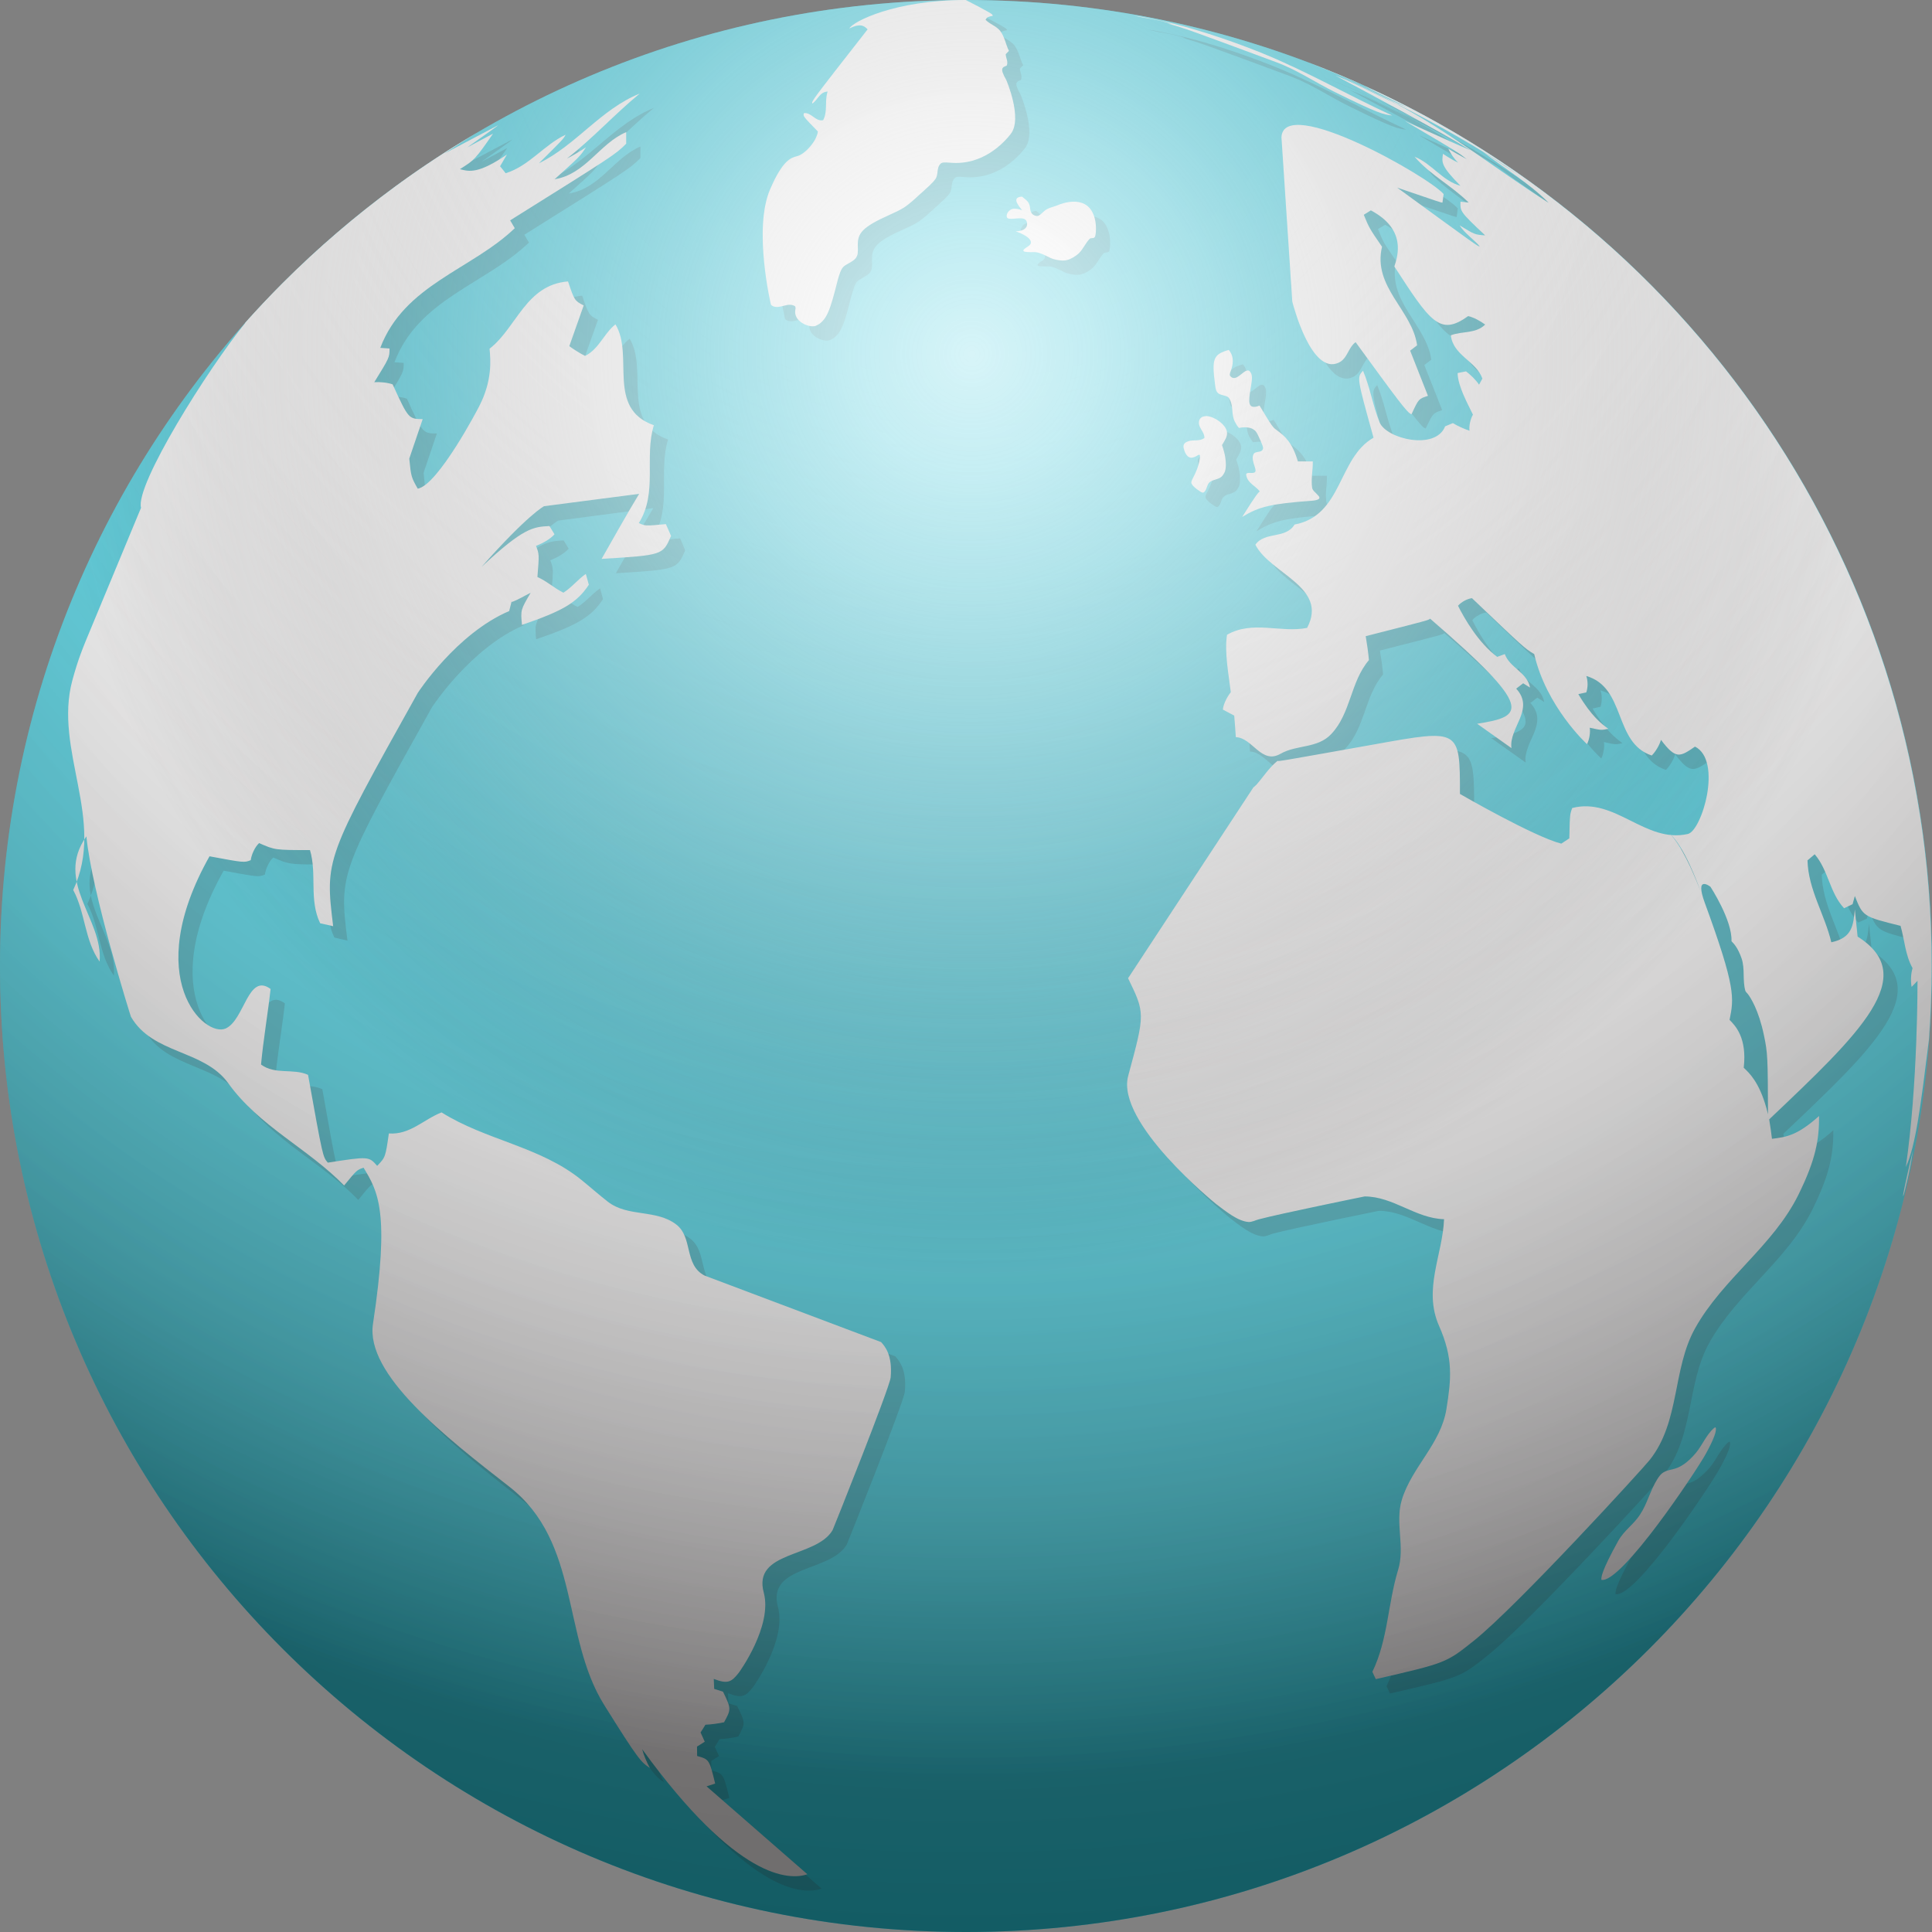
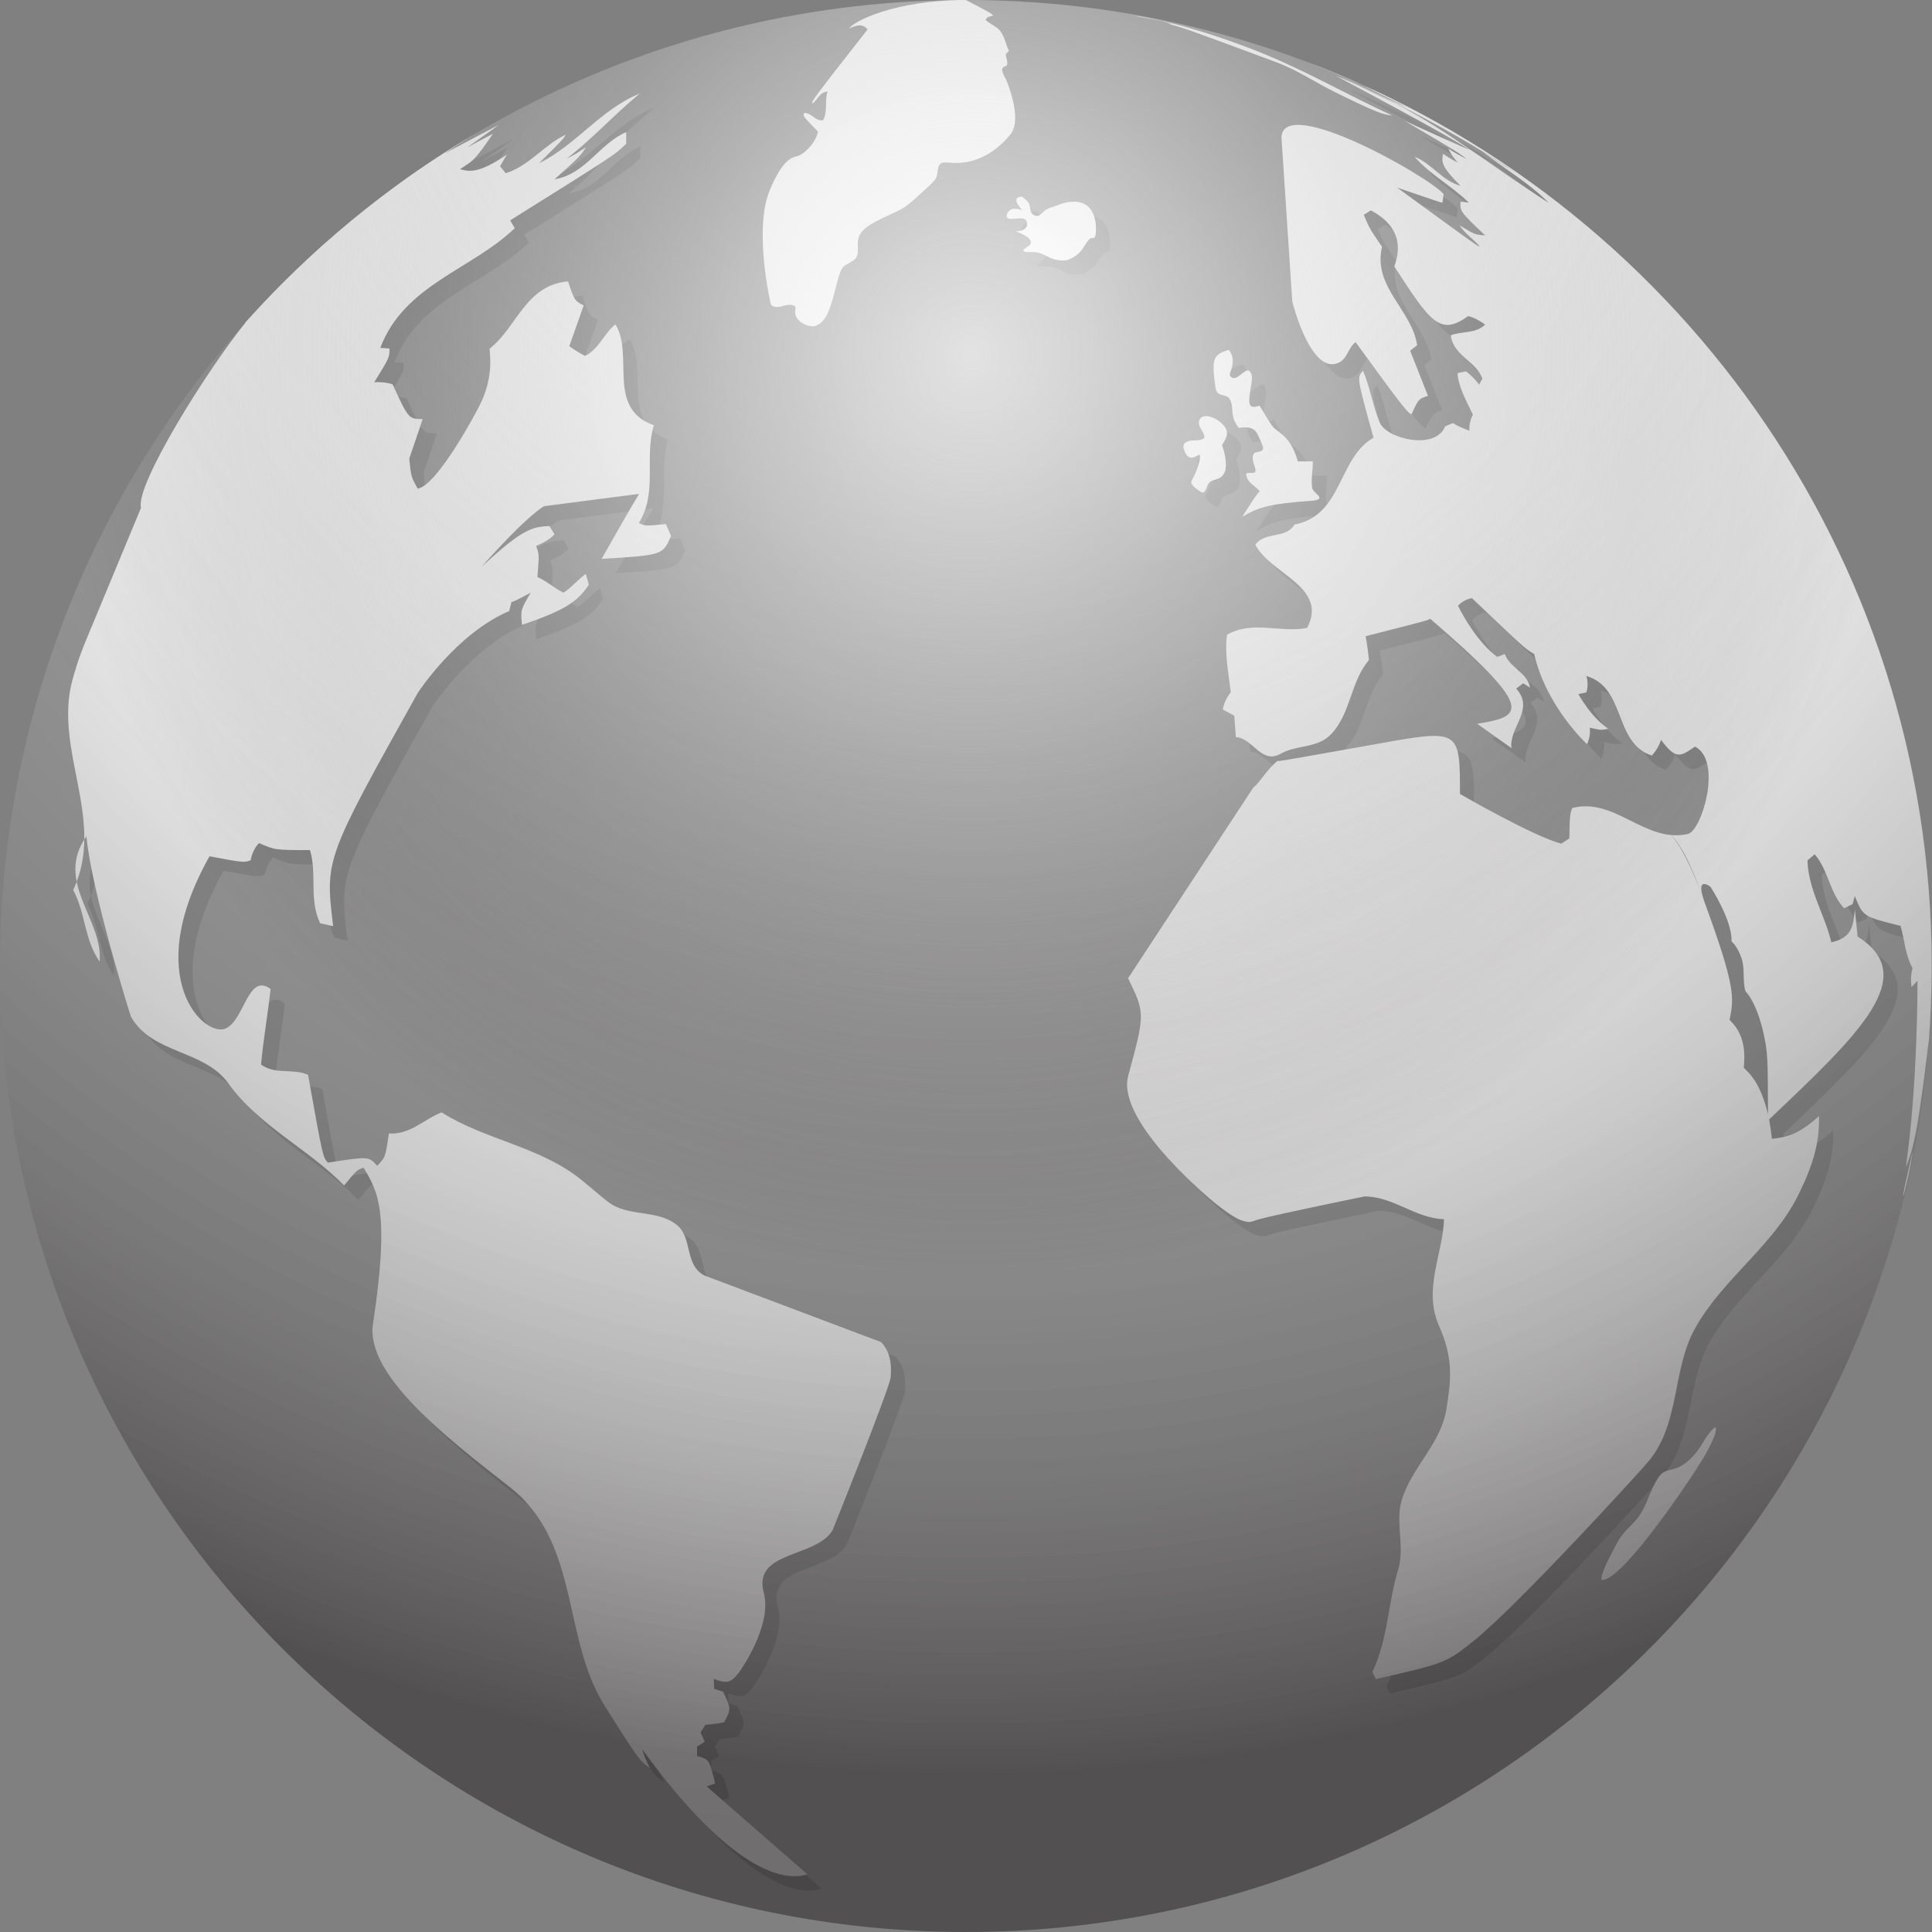
<svg xmlns="http://www.w3.org/2000/svg" width="18" height="18" viewBox="0 0 18 18" fill="none">
  <rect x="0" y="0" width="18" height="18" fill="#808080" stroke="none" />
-   <path d="M9 18C13.97 18 18 13.97 18 9C18 4.029 13.97 0 9 0C4.029 0 0 4.029 0 9C0 13.97 4.029 18 9 18Z" fill="url(#paint0_radial_341_1758)" />
  <g opacity="0.2">
    <path d="M12.541 0.804C12.607 0.831 12.678 0.862 12.82 0.923C12.867 0.944 12.928 0.972 12.978 0.995C12.756 0.89 12.528 0.793 12.296 0.706C12.416 0.753 12.476 0.777 12.541 0.804Z" fill="#212121" />
    <path d="M17.439 8.86C17.431 8.784 17.421 8.683 17.413 8.607C17.399 8.755 17.389 8.872 17.194 8.913C17.134 8.654 16.979 8.423 16.973 8.149C16.993 8.133 17.019 8.11 17.039 8.093C17.168 8.24 17.178 8.452 17.313 8.595C17.337 8.585 17.369 8.569 17.393 8.559C17.399 8.535 17.407 8.504 17.413 8.481C17.488 8.671 17.489 8.673 17.829 8.757C17.811 6.392 16.879 4.243 15.37 2.648C14.677 1.98 13.877 1.424 12.999 1.005C12.992 1.001 12.985 0.998 12.978 0.995C12.929 0.974 12.87 0.948 12.825 0.927C13.204 1.115 13.216 1.121 13.245 1.136C13.031 1.046 12.827 0.935 12.614 0.845C12.752 0.908 13.618 1.304 14.278 1.761C14.167 1.69 14.057 1.617 13.946 1.547C14.151 1.706 14.378 1.838 14.562 2.024C14.084 1.72 13.639 1.363 13.136 1.099C12.949 1.012 12.767 0.914 12.576 0.839C12.901 1.012 13.576 1.373 13.832 1.534C13.724 1.488 13.724 1.488 13.221 1.26C13.719 1.554 13.719 1.554 13.797 1.617C13.745 1.589 13.676 1.551 13.626 1.519C13.645 1.563 13.683 1.617 13.718 1.65C13.674 1.629 13.617 1.595 13.576 1.567C13.563 1.648 13.558 1.682 13.74 1.865C13.569 1.819 13.471 1.656 13.311 1.594C13.457 1.763 13.659 1.865 13.815 2.021C13.792 2.018 13.762 2.015 13.739 2.013C13.736 2.106 13.736 2.106 13.968 2.326C13.872 2.32 13.872 2.32 13.73 2.232C13.78 2.31 13.859 2.36 13.918 2.43C13.898 2.428 13.898 2.428 13.149 1.882C13.553 2.019 13.553 2.019 13.571 2.022C13.574 1.998 13.578 1.966 13.582 1.942C13.444 1.78 12.09 1.01 12.072 1.413L12.172 2.943C12.179 2.971 12.349 3.631 12.604 3.513C12.687 3.475 12.692 3.371 12.761 3.322C13.155 3.861 13.248 3.989 13.283 3.992C13.35 3.85 13.35 3.85 13.436 3.821C13.387 3.695 13.32 3.527 13.27 3.401C13.29 3.386 13.315 3.366 13.335 3.351C13.289 3.022 12.919 2.809 13.008 2.432C12.889 2.259 12.889 2.259 12.838 2.134C12.858 2.122 12.884 2.106 12.905 2.094C13.235 2.27 13.157 2.514 13.123 2.617C13.457 3.132 13.547 3.27 13.81 3.079C13.862 3.09 13.927 3.126 13.969 3.157C13.879 3.245 13.754 3.217 13.649 3.258C13.671 3.448 13.885 3.497 13.943 3.661C13.912 3.718 13.912 3.718 13.912 3.718H13.912C13.884 3.674 13.833 3.625 13.791 3.594C13.767 3.598 13.736 3.604 13.712 3.609C13.716 3.733 13.801 3.885 13.855 3.996C13.833 4.037 13.817 4.101 13.823 4.147C13.775 4.131 13.712 4.103 13.668 4.076C13.646 4.085 13.618 4.097 13.596 4.106C13.507 4.333 13.047 4.223 12.985 4.068C12.922 3.912 12.897 3.744 12.831 3.588C12.773 3.651 12.773 3.651 12.93 4.212C12.596 4.401 12.642 4.937 12.193 5.021C12.11 5.159 11.917 5.083 11.828 5.208C11.967 5.48 12.511 5.603 12.31 5.984C12.064 6.033 11.803 5.911 11.564 6.048C11.538 6.207 11.581 6.423 11.599 6.583C11.566 6.625 11.53 6.692 11.525 6.745C11.557 6.762 11.599 6.784 11.631 6.801C11.637 6.868 11.642 6.935 11.646 7.002C11.803 7.007 11.883 7.261 12.065 7.156C12.212 7.07 12.407 7.109 12.535 6.973C12.719 6.778 12.713 6.486 12.886 6.284C12.879 6.205 12.868 6.133 12.856 6.061C13.442 5.912 13.442 5.912 13.457 5.898C14.434 6.741 14.332 6.808 13.894 6.877C13.99 6.945 14.118 7.036 14.214 7.104C14.187 6.916 14.436 6.742 14.258 6.549C14.277 6.535 14.303 6.515 14.323 6.5C14.342 6.512 14.368 6.527 14.387 6.54C14.36 6.397 14.199 6.356 14.152 6.228C14.131 6.236 14.102 6.247 14.081 6.254C13.905 6.122 13.777 5.899 13.717 5.778C13.745 5.743 13.802 5.712 13.847 5.706C14.334 6.171 14.334 6.171 14.426 6.228C14.539 6.719 14.915 7.065 14.919 7.066C14.939 7.025 14.951 6.959 14.943 6.913C15.051 6.938 15.051 6.938 15.116 6.924C15.054 6.878 14.96 6.809 14.837 6.601C14.859 6.596 14.889 6.589 14.911 6.585C14.927 6.542 14.927 6.475 14.911 6.432C15.284 6.539 15.163 7.054 15.521 7.173C15.557 7.137 15.594 7.075 15.607 7.027C15.746 7.212 15.784 7.186 15.925 7.09C16.183 7.219 15.988 7.875 15.857 7.904C15.803 7.916 15.752 7.919 15.702 7.914C15.698 7.91 15.694 7.906 15.69 7.903C15.693 7.906 15.697 7.91 15.7 7.914C15.382 7.884 15.126 7.573 14.78 7.662C14.758 7.722 14.758 7.722 14.753 7.945C14.731 7.96 14.701 7.979 14.679 7.994C14.423 7.929 13.739 7.534 13.734 7.53C13.734 6.926 13.734 6.926 12.949 7.066C12.046 7.228 12.046 7.228 12.034 7.223C11.956 7.286 11.903 7.371 11.838 7.445C11.813 7.468 11.813 7.468 11.813 7.468H11.812C11.812 7.468 11.812 7.468 11.812 7.468L10.642 9.248C10.801 9.574 10.801 9.574 10.644 10.158C10.526 10.594 11.455 11.345 11.465 11.353C11.547 11.415 11.663 11.512 11.766 11.519C11.795 11.521 11.832 11.501 11.861 11.493C12.045 11.444 12.844 11.281 12.846 11.281C13.113 11.281 13.321 11.486 13.586 11.493C13.573 11.824 13.39 12.147 13.539 12.486C13.673 12.79 13.653 12.979 13.608 13.261C13.557 13.587 13.284 13.803 13.192 14.109C13.128 14.323 13.224 14.546 13.158 14.759C13.062 15.072 13.065 15.41 12.918 15.709C12.928 15.73 12.941 15.757 12.95 15.778C13.605 15.628 13.605 15.628 13.864 15.42C14.269 15.096 15.442 13.813 15.504 13.735C15.787 13.374 15.711 12.891 15.927 12.507C16.186 12.045 16.652 11.743 16.888 11.264C17.05 10.935 17.081 10.752 17.081 10.53C16.877 10.714 16.773 10.727 16.642 10.744C16.635 10.689 16.624 10.617 16.615 10.563C17.464 9.759 18.025 9.228 17.439 8.86Z" fill="#212121" />
    <path d="M12.363 4.433C12.317 4.433 12.271 4.433 12.224 4.433C12.173 4.259 12.106 4.199 12.03 4.144C11.987 4.112 11.987 4.112 11.867 3.912C11.751 3.957 11.765 3.872 11.782 3.764C11.798 3.668 11.802 3.636 11.785 3.605C11.742 3.527 11.661 3.706 11.598 3.642C11.587 3.631 11.586 3.622 11.6 3.586C11.618 3.535 11.636 3.461 11.58 3.394C11.436 3.436 11.421 3.475 11.452 3.714C11.46 3.778 11.466 3.801 11.525 3.816C11.575 3.828 11.579 3.835 11.591 3.857C11.625 3.922 11.603 4 11.638 4.064C11.655 4.095 11.657 4.098 11.675 4.121C11.804 4.097 11.835 4.155 11.845 4.174C11.846 4.175 11.904 4.292 11.901 4.31C11.891 4.361 11.825 4.328 11.809 4.37C11.796 4.403 11.809 4.443 11.823 4.486C11.828 4.502 11.836 4.524 11.823 4.534C11.8 4.552 11.737 4.522 11.744 4.561C11.757 4.636 11.83 4.66 11.869 4.712C11.854 4.725 11.839 4.737 11.706 4.95C11.862 4.853 11.976 4.827 12.347 4.8C12.422 4.795 12.443 4.777 12.409 4.746C12.393 4.726 12.361 4.704 12.357 4.678C12.345 4.598 12.364 4.518 12.363 4.438C12.363 4.437 12.363 4.434 12.363 4.433Z" fill="#212121" />
    <path d="M11.372 4.01C11.352 4.012 11.306 4.016 11.302 4.065C11.297 4.123 11.356 4.158 11.353 4.215C11.308 4.248 11.254 4.229 11.206 4.244C11.189 4.25 11.149 4.263 11.161 4.31C11.192 4.434 11.256 4.396 11.284 4.38C11.304 4.368 11.31 4.368 11.312 4.38C11.312 4.38 11.314 4.463 11.247 4.587C11.236 4.607 11.227 4.625 11.233 4.639C11.245 4.67 11.316 4.716 11.326 4.72C11.332 4.723 11.341 4.727 11.35 4.719C11.378 4.695 11.374 4.652 11.402 4.627C11.434 4.598 11.484 4.604 11.515 4.573C11.526 4.563 11.536 4.546 11.542 4.533C11.546 4.524 11.576 4.446 11.517 4.281C11.547 4.23 11.562 4.205 11.564 4.172C11.568 4.1 11.453 4.014 11.372 4.01Z" fill="#212121" />
    <path d="M10.338 2.199C10.29 1.914 10.004 2.038 9.991 2.043C9.957 2.059 9.919 2.065 9.886 2.083C9.856 2.099 9.837 2.128 9.807 2.143C9.8 2.146 9.79 2.146 9.782 2.144C9.765 2.14 9.736 2.128 9.731 2.086C9.724 2.023 9.714 2.011 9.654 1.965C9.557 1.97 9.616 2.044 9.655 2.092C9.617 2.077 9.589 2.077 9.577 2.078C9.521 2.084 9.498 2.146 9.518 2.164C9.53 2.175 9.566 2.172 9.598 2.169C9.632 2.166 9.667 2.164 9.686 2.179C9.708 2.197 9.727 2.286 9.595 2.289C9.671 2.316 9.721 2.347 9.733 2.376C9.753 2.425 9.684 2.432 9.667 2.466C9.667 2.468 9.668 2.471 9.669 2.473C9.678 2.483 9.718 2.483 9.761 2.482C9.84 2.481 9.898 2.54 9.972 2.554C10.009 2.56 10.05 2.567 10.095 2.549C10.147 2.528 10.18 2.497 10.185 2.491C10.224 2.452 10.245 2.399 10.283 2.36C10.296 2.346 10.32 2.359 10.333 2.341C10.341 2.329 10.348 2.263 10.338 2.199Z" fill="#212121" />
-     <path d="M16.102 13.438C16.027 13.503 15.993 13.599 15.93 13.672C15.855 13.76 15.789 13.807 15.715 13.823C15.666 13.834 15.624 13.844 15.593 13.885C15.586 13.894 15.578 13.905 15.573 13.914C15.507 14.018 15.48 14.142 15.412 14.245C15.355 14.333 15.264 14.393 15.211 14.486C15.045 14.784 15.05 14.834 15.052 14.852C15.237 14.889 15.933 13.845 16.023 13.68C16.101 13.54 16.131 13.456 16.115 13.432C16.111 13.433 16.105 13.435 16.102 13.438Z" fill="#212121" />
-     <path d="M11.011 0.351C11.183 0.4 11.183 0.4 12.021 0.71C12.214 0.782 12.384 0.898 12.567 0.989C12.982 1.194 13.023 1.198 13.103 1.208C12.699 1.022 12.312 0.799 11.9 0.631C11.741 0.566 11.328 0.406 10.925 0.32C10.868 0.307 10.747 0.283 10.697 0.276C10.814 0.307 10.937 0.314 11.05 0.358C11.037 0.356 11.024 0.353 11.011 0.351Z" fill="#212121" />
    <path d="M1.061 9.089C1.083 8.831 0.896 8.595 0.846 8.344C0.837 8.37 0.826 8.396 0.814 8.422C0.929 8.632 0.918 8.889 1.061 9.089Z" fill="#212121" />
    <path d="M4.584 1.365C4.593 1.36 4.601 1.354 4.609 1.35C4.603 1.353 4.594 1.359 4.584 1.365Z" fill="#212121" />
-     <path d="M6.696 12.018C6.503 11.917 6.59 11.662 6.432 11.541C6.244 11.398 5.983 11.475 5.796 11.33C5.712 11.264 5.632 11.194 5.549 11.127C5.165 10.814 4.657 10.756 4.246 10.498C4.082 10.561 3.951 10.709 3.755 10.694C3.723 10.916 3.723 10.916 3.646 10.996C3.568 10.907 3.568 10.907 3.186 10.966C3.139 10.911 3.139 10.911 3.003 10.148C2.863 10.084 2.696 10.15 2.564 10.052C2.586 9.816 2.628 9.583 2.654 9.348C2.442 9.192 2.412 9.636 2.235 9.716C2.04 9.805 1.441 9.254 2.084 8.112C2.408 8.172 2.408 8.172 2.468 8.148C2.475 8.095 2.507 8.025 2.546 7.989C2.695 8.054 2.695 8.054 3.02 8.054C3.087 8.276 3.01 8.518 3.115 8.735C3.151 8.744 3.2 8.755 3.237 8.763C3.16 8.138 3.16 8.138 4.024 6.59C4.027 6.585 4.386 6.036 4.876 5.827C4.883 5.799 4.892 5.763 4.899 5.735L4.9 5.743C4.962 5.721 5.017 5.685 5.076 5.657C4.983 5.817 4.983 5.817 4.995 5.956C5.381 5.824 5.509 5.747 5.618 5.582C5.61 5.552 5.599 5.511 5.591 5.481C5.516 5.533 5.459 5.607 5.382 5.655C5.297 5.614 5.226 5.548 5.139 5.51C5.156 5.298 5.156 5.298 5.127 5.22C5.183 5.198 5.258 5.158 5.298 5.112C5.284 5.089 5.265 5.058 5.251 5.035C5.101 5.043 5.011 5.048 4.617 5.417C5.05 4.928 5.2 4.851 5.201 4.85L6.087 4.734C5.978 4.913 5.842 5.159 5.738 5.341C6.307 5.305 6.307 5.305 6.384 5.127C6.37 5.094 6.351 5.049 6.336 5.016C6.144 5.034 6.144 5.034 6.084 5.007C6.263 4.723 6.132 4.392 6.224 4.095C5.777 3.937 6.043 3.447 5.866 3.156C5.758 3.241 5.713 3.386 5.583 3.45C5.537 3.426 5.478 3.39 5.437 3.359C5.477 3.245 5.53 3.093 5.571 2.98C5.486 2.935 5.486 2.935 5.424 2.755C5.029 2.788 4.947 3.185 4.693 3.382C4.703 3.486 4.721 3.679 4.598 3.918C4.594 3.925 4.215 4.653 4.024 4.686C3.964 4.58 3.962 4.576 3.946 4.406C3.983 4.296 4.033 4.149 4.07 4.039C3.938 4.037 3.938 4.037 3.791 3.715C3.742 3.697 3.67 3.69 3.619 3.695C3.761 3.465 3.761 3.465 3.761 3.381C3.735 3.379 3.701 3.377 3.675 3.375C3.899 2.785 4.525 2.647 4.928 2.26C4.915 2.238 4.898 2.209 4.885 2.187C5.863 1.575 5.863 1.575 5.966 1.473C5.966 1.441 5.967 1.397 5.967 1.365C5.718 1.471 5.588 1.758 5.299 1.803C5.536 1.591 5.536 1.591 5.593 1.505C5.541 1.54 5.47 1.583 5.414 1.61C5.654 1.424 5.858 1.197 6.093 1.005C5.73 1.151 5.499 1.487 5.153 1.655C5.38 1.429 5.38 1.429 5.402 1.389C5.201 1.484 5.063 1.68 4.843 1.747C4.828 1.728 4.807 1.702 4.791 1.683C4.81 1.65 4.836 1.606 4.855 1.574C4.588 1.754 4.505 1.733 4.417 1.71C4.556 1.622 4.556 1.622 4.726 1.379C4.646 1.421 4.567 1.465 4.487 1.507C4.748 1.321 4.748 1.321 4.774 1.3C4.764 1.304 4.764 1.304 4.275 1.563C4.423 1.464 4.529 1.399 4.584 1.366C4.319 1.521 4.062 1.69 3.815 1.871C3.443 2.144 3.092 2.445 2.766 2.771C2.645 2.892 2.528 3.016 2.413 3.144C2.416 3.142 2.419 3.14 2.421 3.138C2.074 3.563 1.389 4.654 1.446 4.865L0.992 5.958C0.899 6.182 0.86 6.275 0.806 6.473C0.672 6.968 0.923 7.462 0.917 7.957C0.923 7.947 0.93 7.937 0.937 7.926C0.986 8.445 1.35 9.601 1.353 9.606C1.555 9.958 2.029 9.911 2.257 10.224C2.544 10.626 3.002 10.833 3.338 11.179C3.456 11.034 3.456 11.034 3.519 11.013C3.652 11.231 3.766 11.42 3.607 12.467C3.535 12.939 4.279 13.519 4.877 13.985C5.54 14.502 5.365 15.383 5.76 16.016C6.084 16.536 6.104 16.55 6.187 16.605C6.159 16.556 6.13 16.486 6.115 16.431C7.001 17.652 7.487 17.653 7.655 17.596L6.715 16.777C6.739 16.769 6.771 16.759 6.795 16.751C6.74 16.526 6.74 16.526 6.627 16.494C6.627 16.467 6.627 16.432 6.627 16.406C6.648 16.392 6.677 16.374 6.699 16.361C6.687 16.335 6.671 16.301 6.66 16.275C6.673 16.253 6.691 16.224 6.705 16.203C6.757 16.201 6.827 16.191 6.878 16.179C6.944 16.058 6.947 16.054 6.868 15.895C6.843 15.887 6.811 15.877 6.786 15.869C6.785 15.841 6.783 15.803 6.782 15.775C6.915 15.827 6.947 15.804 7.014 15.72C7.018 15.716 7.331 15.283 7.248 14.973C7.143 14.578 7.736 14.651 7.889 14.39C7.894 14.382 8.417 13.073 8.43 12.967C8.45 12.758 8.376 12.677 8.341 12.637L6.696 12.018Z" fill="#212121" />
+     <path d="M6.696 12.018C6.503 11.917 6.59 11.662 6.432 11.541C6.244 11.398 5.983 11.475 5.796 11.33C5.712 11.264 5.632 11.194 5.549 11.127C5.165 10.814 4.657 10.756 4.246 10.498C4.082 10.561 3.951 10.709 3.755 10.694C3.723 10.916 3.723 10.916 3.646 10.996C3.568 10.907 3.568 10.907 3.186 10.966C3.139 10.911 3.139 10.911 3.003 10.148C2.863 10.084 2.696 10.15 2.564 10.052C2.586 9.816 2.628 9.583 2.654 9.348C2.442 9.192 2.412 9.636 2.235 9.716C2.04 9.805 1.441 9.254 2.084 8.112C2.408 8.172 2.408 8.172 2.468 8.148C2.475 8.095 2.507 8.025 2.546 7.989C2.695 8.054 2.695 8.054 3.02 8.054C3.087 8.276 3.01 8.518 3.115 8.735C3.151 8.744 3.2 8.755 3.237 8.763C3.16 8.138 3.16 8.138 4.024 6.59C4.027 6.585 4.386 6.036 4.876 5.827C4.883 5.799 4.892 5.763 4.899 5.735L4.9 5.743C4.962 5.721 5.017 5.685 5.076 5.657C4.983 5.817 4.983 5.817 4.995 5.956C5.381 5.824 5.509 5.747 5.618 5.582C5.61 5.552 5.599 5.511 5.591 5.481C5.516 5.533 5.459 5.607 5.382 5.655C5.297 5.614 5.226 5.548 5.139 5.51C5.156 5.298 5.156 5.298 5.127 5.22C5.183 5.198 5.258 5.158 5.298 5.112C5.284 5.089 5.265 5.058 5.251 5.035C5.101 5.043 5.011 5.048 4.617 5.417C5.05 4.928 5.2 4.851 5.201 4.85L6.087 4.734C5.978 4.913 5.842 5.159 5.738 5.341C6.307 5.305 6.307 5.305 6.384 5.127C6.37 5.094 6.351 5.049 6.336 5.016C6.144 5.034 6.144 5.034 6.084 5.007C6.263 4.723 6.132 4.392 6.224 4.095C5.777 3.937 6.043 3.447 5.866 3.156C5.537 3.426 5.478 3.39 5.437 3.359C5.477 3.245 5.53 3.093 5.571 2.98C5.486 2.935 5.486 2.935 5.424 2.755C5.029 2.788 4.947 3.185 4.693 3.382C4.703 3.486 4.721 3.679 4.598 3.918C4.594 3.925 4.215 4.653 4.024 4.686C3.964 4.58 3.962 4.576 3.946 4.406C3.983 4.296 4.033 4.149 4.07 4.039C3.938 4.037 3.938 4.037 3.791 3.715C3.742 3.697 3.67 3.69 3.619 3.695C3.761 3.465 3.761 3.465 3.761 3.381C3.735 3.379 3.701 3.377 3.675 3.375C3.899 2.785 4.525 2.647 4.928 2.26C4.915 2.238 4.898 2.209 4.885 2.187C5.863 1.575 5.863 1.575 5.966 1.473C5.966 1.441 5.967 1.397 5.967 1.365C5.718 1.471 5.588 1.758 5.299 1.803C5.536 1.591 5.536 1.591 5.593 1.505C5.541 1.54 5.47 1.583 5.414 1.61C5.654 1.424 5.858 1.197 6.093 1.005C5.73 1.151 5.499 1.487 5.153 1.655C5.38 1.429 5.38 1.429 5.402 1.389C5.201 1.484 5.063 1.68 4.843 1.747C4.828 1.728 4.807 1.702 4.791 1.683C4.81 1.65 4.836 1.606 4.855 1.574C4.588 1.754 4.505 1.733 4.417 1.71C4.556 1.622 4.556 1.622 4.726 1.379C4.646 1.421 4.567 1.465 4.487 1.507C4.748 1.321 4.748 1.321 4.774 1.3C4.764 1.304 4.764 1.304 4.275 1.563C4.423 1.464 4.529 1.399 4.584 1.366C4.319 1.521 4.062 1.69 3.815 1.871C3.443 2.144 3.092 2.445 2.766 2.771C2.645 2.892 2.528 3.016 2.413 3.144C2.416 3.142 2.419 3.14 2.421 3.138C2.074 3.563 1.389 4.654 1.446 4.865L0.992 5.958C0.899 6.182 0.86 6.275 0.806 6.473C0.672 6.968 0.923 7.462 0.917 7.957C0.923 7.947 0.93 7.937 0.937 7.926C0.986 8.445 1.35 9.601 1.353 9.606C1.555 9.958 2.029 9.911 2.257 10.224C2.544 10.626 3.002 10.833 3.338 11.179C3.456 11.034 3.456 11.034 3.519 11.013C3.652 11.231 3.766 11.42 3.607 12.467C3.535 12.939 4.279 13.519 4.877 13.985C5.54 14.502 5.365 15.383 5.76 16.016C6.084 16.536 6.104 16.55 6.187 16.605C6.159 16.556 6.13 16.486 6.115 16.431C7.001 17.652 7.487 17.653 7.655 17.596L6.715 16.777C6.739 16.769 6.771 16.759 6.795 16.751C6.74 16.526 6.74 16.526 6.627 16.494C6.627 16.467 6.627 16.432 6.627 16.406C6.648 16.392 6.677 16.374 6.699 16.361C6.687 16.335 6.671 16.301 6.66 16.275C6.673 16.253 6.691 16.224 6.705 16.203C6.757 16.201 6.827 16.191 6.878 16.179C6.944 16.058 6.947 16.054 6.868 15.895C6.843 15.887 6.811 15.877 6.786 15.869C6.785 15.841 6.783 15.803 6.782 15.775C6.915 15.827 6.947 15.804 7.014 15.72C7.018 15.716 7.331 15.283 7.248 14.973C7.143 14.578 7.736 14.651 7.889 14.39C7.894 14.382 8.417 13.073 8.43 12.967C8.45 12.758 8.376 12.677 8.341 12.637L6.696 12.018Z" fill="#212121" />
    <path d="M0.846 8.344C0.895 8.213 0.915 8.083 0.917 7.953C0.831 8.09 0.821 8.219 0.846 8.344Z" fill="#212121" />
-     <path d="M9.507 0.879C9.445 0.77 9.469 0.762 9.511 0.746C9.528 0.708 9.503 0.674 9.502 0.638C9.511 0.629 9.523 0.617 9.533 0.608C9.502 0.548 9.493 0.479 9.452 0.424C9.416 0.376 9.354 0.361 9.314 0.317C9.33 0.292 9.336 0.291 9.383 0.281C9.38 0.277 9.377 0.271 9.374 0.267C9.36 0.252 9.132 0.134 9.13 0.134C8.469 0.134 8.079 0.335 8.045 0.398C8.098 0.374 8.162 0.344 8.215 0.408C7.693 1.076 7.693 1.076 7.7 1.099C7.751 1.066 7.768 0.99 7.843 0.987C7.813 1.073 7.846 1.169 7.801 1.254C7.727 1.268 7.692 1.179 7.622 1.187C7.613 1.216 7.613 1.216 7.752 1.358C7.741 1.451 7.63 1.57 7.559 1.589C7.505 1.602 7.424 1.623 7.306 1.899C7.149 2.266 7.312 2.963 7.314 2.969C7.316 2.975 7.324 2.982 7.33 2.984C7.399 3.017 7.468 2.947 7.536 2.985C7.546 2.99 7.545 3.01 7.542 3.02C7.521 3.131 7.675 3.191 7.731 3.169C7.838 3.127 7.87 3.003 7.927 2.778C7.963 2.64 7.978 2.622 8.017 2.6C8.06 2.576 8.097 2.555 8.11 2.531C8.123 2.506 8.127 2.499 8.124 2.421C8.121 2.307 8.163 2.25 8.423 2.134C8.545 2.08 8.569 2.06 8.628 2.011C8.643 1.999 8.661 1.981 8.675 1.969C8.796 1.86 8.825 1.834 8.847 1.802C8.877 1.76 8.855 1.7 8.894 1.66C8.907 1.647 8.926 1.644 8.987 1.65C9.286 1.676 9.479 1.471 9.549 1.381C9.661 1.237 9.509 0.882 9.507 0.879Z" fill="#212121" />
  </g>
  <path d="M16.457 10.323C16.389 10.081 16.299 9.998 16.246 9.948C16.278 9.667 16.167 9.556 16.114 9.502C16.155 9.299 16.174 9.206 15.884 8.414C15.785 8.145 15.934 8.26 15.936 8.262C15.938 8.265 16.14 8.574 16.132 8.769C16.157 8.795 16.191 8.83 16.226 8.929C16.259 9.027 16.233 9.132 16.261 9.231C16.265 9.242 16.278 9.253 16.285 9.262C16.308 9.292 16.384 9.406 16.434 9.644C16.47 9.815 16.47 9.858 16.472 10.381C16.468 10.364 16.462 10.341 16.457 10.323ZM15.836 8.284C15.767 8.107 15.663 7.874 15.558 7.769C15.691 7.885 15.82 8.236 15.844 8.305C15.842 8.299 15.839 8.291 15.836 8.284ZM14.985 6.79C14.985 6.79 14.985 6.79 14.985 6.79C14.985 6.79 14.984 6.79 14.984 6.79C14.984 6.79 14.984 6.79 14.984 6.79C14.985 6.79 14.985 6.79 14.985 6.79ZM17.997 8.999C17.997 5.143 15.572 1.853 12.164 0.572H12.164C12.404 0.667 12.404 0.667 12.688 0.789C12.742 0.813 12.813 0.846 12.867 0.871C12.815 0.848 12.745 0.817 12.693 0.794C13.084 0.987 13.084 0.987 13.116 1.004C12.895 0.911 12.684 0.795 12.463 0.703C12.472 0.707 13.43 1.132 14.146 1.627C14.035 1.556 13.925 1.484 13.814 1.413C14.019 1.572 14.245 1.704 14.429 1.89C13.951 1.586 13.508 1.229 13.004 0.965C12.817 0.879 12.636 0.78 12.444 0.705C12.768 0.878 13.445 1.239 13.7 1.4C13.592 1.354 13.592 1.354 13.089 1.127C13.586 1.42 13.586 1.42 13.665 1.483C13.613 1.455 13.544 1.417 13.494 1.385C13.513 1.429 13.551 1.484 13.586 1.516C13.542 1.495 13.485 1.461 13.444 1.433C13.431 1.514 13.426 1.548 13.607 1.731C13.437 1.685 13.339 1.523 13.179 1.46C13.324 1.629 13.527 1.731 13.683 1.887C13.66 1.885 13.63 1.882 13.607 1.879C13.604 1.972 13.604 1.972 13.836 2.193C13.74 2.186 13.74 2.186 13.598 2.099C13.648 2.176 13.727 2.226 13.786 2.296C13.766 2.294 13.766 2.294 13.017 1.748C13.421 1.886 13.421 1.886 13.439 1.888C13.442 1.864 13.447 1.832 13.45 1.808C13.312 1.646 11.958 0.876 11.939 1.279L12.04 2.81C12.047 2.838 12.217 3.498 12.472 3.379C12.555 3.341 12.56 3.238 12.63 3.188C13.023 3.727 13.116 3.855 13.151 3.859C13.217 3.716 13.217 3.716 13.304 3.688C13.254 3.561 13.188 3.393 13.138 3.267C13.157 3.252 13.183 3.232 13.203 3.217C13.157 2.888 12.787 2.675 12.876 2.299C12.757 2.125 12.757 2.125 12.706 2.001C12.726 1.988 12.752 1.972 12.772 1.96C13.103 2.136 13.024 2.38 12.991 2.483C13.325 2.998 13.415 3.136 13.678 2.945C13.73 2.956 13.794 2.992 13.837 3.024C13.747 3.112 13.621 3.083 13.517 3.124C13.539 3.314 13.753 3.363 13.811 3.527C13.78 3.584 13.78 3.584 13.78 3.584C13.78 3.584 13.78 3.584 13.78 3.584C13.78 3.584 13.78 3.584 13.78 3.584C13.78 3.584 13.78 3.584 13.78 3.584H13.78H13.78C13.751 3.54 13.7 3.491 13.659 3.46C13.635 3.464 13.604 3.471 13.58 3.476C13.584 3.599 13.669 3.751 13.723 3.863C13.7 3.903 13.685 3.968 13.691 4.013C13.643 3.997 13.58 3.969 13.536 3.942C13.514 3.951 13.485 3.963 13.464 3.972C13.375 4.2 12.915 4.089 12.853 3.934C12.79 3.778 12.765 3.61 12.699 3.454C12.641 3.517 12.641 3.517 12.797 4.078C12.463 4.267 12.51 4.803 12.061 4.887C11.977 5.025 11.785 4.949 11.696 5.075C11.835 5.347 12.379 5.469 12.178 5.85C11.932 5.899 11.671 5.777 11.432 5.914C11.406 6.073 11.448 6.289 11.467 6.449C11.434 6.491 11.398 6.558 11.393 6.611C11.425 6.628 11.467 6.65 11.499 6.667C11.505 6.734 11.509 6.801 11.514 6.868C11.671 6.873 11.751 7.127 11.932 7.022C12.08 6.937 12.275 6.975 12.403 6.839C12.587 6.644 12.581 6.352 12.754 6.15C12.747 6.071 12.736 5.999 12.724 5.927C13.31 5.778 13.31 5.778 13.324 5.764C14.302 6.607 14.2 6.674 13.762 6.743C13.858 6.811 13.986 6.902 14.082 6.97C14.055 6.782 14.304 6.608 14.126 6.416C14.145 6.401 14.171 6.381 14.191 6.366C14.21 6.378 14.236 6.394 14.255 6.406C14.228 6.263 14.066 6.222 14.02 6.094C13.999 6.102 13.97 6.112 13.949 6.12C13.773 5.988 13.645 5.765 13.584 5.644C13.612 5.61 13.67 5.578 13.714 5.573C14.202 6.038 14.202 6.038 14.294 6.094C14.407 6.585 14.783 6.931 14.786 6.933C14.807 6.891 14.819 6.825 14.811 6.78C14.919 6.804 14.919 6.804 14.984 6.79C14.922 6.744 14.828 6.675 14.705 6.467C14.727 6.462 14.757 6.456 14.779 6.451C14.795 6.408 14.795 6.341 14.779 6.298C15.152 6.406 15.031 6.92 15.389 7.039C15.425 7.003 15.461 6.942 15.475 6.893C15.614 7.078 15.652 7.052 15.792 6.956C16.05 7.086 15.856 7.741 15.725 7.77C15.328 7.859 15.048 7.425 14.648 7.528C14.626 7.588 14.626 7.588 14.621 7.811C14.599 7.826 14.569 7.845 14.546 7.86C14.291 7.795 13.607 7.4 13.602 7.397C13.602 6.792 13.602 6.792 12.817 6.933C11.914 7.094 11.914 7.094 11.902 7.089C11.824 7.152 11.771 7.237 11.706 7.311C11.681 7.334 11.681 7.334 11.681 7.334H11.68C11.68 7.334 11.68 7.334 11.68 7.334C11.68 7.334 11.68 7.334 11.68 7.334C11.68 7.334 11.68 7.334 11.68 7.334C11.68 7.334 11.68 7.334 11.68 7.334C11.68 7.334 11.68 7.334 11.68 7.334C11.68 7.334 11.68 7.334 11.679 7.334L10.51 9.114C10.669 9.441 10.669 9.441 10.511 10.024C10.394 10.46 11.323 11.212 11.332 11.219C11.415 11.281 11.531 11.378 11.633 11.385C11.663 11.387 11.7 11.367 11.729 11.36C11.913 11.31 12.712 11.147 12.714 11.147C12.981 11.147 13.189 11.352 13.454 11.359C13.441 11.69 13.257 12.013 13.407 12.352C13.541 12.656 13.521 12.845 13.476 13.128C13.424 13.453 13.152 13.67 13.06 13.975C12.996 14.189 13.092 14.412 13.026 14.626C12.93 14.938 12.932 15.276 12.786 15.576C12.796 15.596 12.808 15.623 12.818 15.644C13.473 15.493 13.473 15.493 13.732 15.286C14.137 14.962 15.31 13.679 15.371 13.601C15.655 13.241 15.579 12.757 15.794 12.373C16.053 11.911 16.52 11.609 16.756 11.13C16.918 10.8 16.949 10.618 16.948 10.397C16.745 10.58 16.641 10.594 16.509 10.61C16.503 10.556 16.492 10.483 16.483 10.429C17.331 9.625 17.892 9.094 17.307 8.726C17.299 8.65 17.289 8.549 17.281 8.473C17.267 8.621 17.257 8.738 17.062 8.779C17.001 8.52 16.847 8.29 16.84 8.016C16.86 7.999 16.887 7.976 16.907 7.959C17.035 8.107 17.046 8.318 17.181 8.462C17.205 8.451 17.236 8.436 17.26 8.424C17.267 8.401 17.275 8.371 17.281 8.348C17.357 8.539 17.357 8.539 17.707 8.626C17.745 8.757 17.75 8.897 17.819 9.02C17.803 9.07 17.8 9.144 17.81 9.195C17.826 9.178 17.849 9.155 17.865 9.138C17.865 9.148 17.869 10.099 17.756 10.873C17.849 10.678 17.897 10.285 17.971 9.69C17.988 9.462 17.997 9.232 17.997 8.999Z" fill="url(#paint1_radial_341_1758)" />
  <path d="M12.231 4.305C12.232 4.385 12.213 4.464 12.225 4.545C12.228 4.57 12.261 4.592 12.277 4.612C12.311 4.643 12.29 4.661 12.215 4.666C11.844 4.693 11.73 4.72 11.573 4.816C11.707 4.603 11.722 4.591 11.737 4.578C11.697 4.526 11.624 4.502 11.611 4.428C11.604 4.389 11.667 4.418 11.691 4.4C11.703 4.391 11.696 4.368 11.691 4.352C11.677 4.309 11.663 4.269 11.677 4.236C11.693 4.194 11.759 4.227 11.768 4.177C11.772 4.158 11.714 4.041 11.713 4.04C11.703 4.021 11.672 3.963 11.543 3.987C11.524 3.965 11.522 3.961 11.506 3.931C11.47 3.866 11.493 3.788 11.459 3.724C11.447 3.701 11.443 3.694 11.393 3.682C11.334 3.668 11.328 3.645 11.32 3.58C11.289 3.341 11.304 3.302 11.448 3.26C11.504 3.327 11.486 3.402 11.468 3.452C11.454 3.489 11.455 3.497 11.466 3.508C11.529 3.572 11.61 3.393 11.653 3.472C11.67 3.502 11.666 3.534 11.65 3.63C11.633 3.738 11.619 3.823 11.735 3.779C11.855 3.978 11.855 3.978 11.898 4.01C11.974 4.065 12.041 4.125 12.092 4.299C12.138 4.299 12.185 4.299 12.231 4.299C12.231 4.301 12.231 4.303 12.231 4.305Z" fill="url(#paint2_radial_341_1758)" />
  <path d="M11.432 4.038C11.431 4.071 11.415 4.097 11.385 4.147C11.444 4.312 11.414 4.391 11.41 4.399C11.404 4.412 11.394 4.429 11.383 4.439C11.351 4.47 11.302 4.465 11.269 4.493C11.242 4.518 11.246 4.561 11.218 4.585C11.209 4.593 11.2 4.589 11.194 4.586C11.184 4.582 11.113 4.536 11.101 4.505C11.095 4.491 11.104 4.474 11.115 4.453C11.182 4.329 11.181 4.246 11.18 4.246C11.178 4.234 11.172 4.234 11.152 4.246C11.124 4.262 11.06 4.3 11.028 4.176C11.017 4.129 11.056 4.116 11.074 4.11C11.122 4.095 11.176 4.114 11.221 4.081C11.224 4.024 11.165 3.989 11.17 3.931C11.174 3.882 11.22 3.878 11.24 3.876C11.321 3.881 11.436 3.966 11.432 4.038Z" fill="url(#paint3_radial_341_1758)" />
  <path d="M10.206 2.066C10.216 2.13 10.209 2.196 10.2 2.208C10.188 2.226 10.164 2.212 10.151 2.226C10.113 2.266 10.092 2.319 10.053 2.358C10.047 2.364 10.015 2.394 9.963 2.416C9.918 2.434 9.876 2.427 9.84 2.42C9.766 2.407 9.708 2.347 9.629 2.349C9.586 2.349 9.545 2.35 9.537 2.34C9.535 2.338 9.535 2.335 9.534 2.332C9.552 2.299 9.621 2.291 9.601 2.242C9.589 2.214 9.539 2.182 9.462 2.155C9.595 2.153 9.576 2.064 9.553 2.046C9.535 2.031 9.5 2.033 9.465 2.036C9.434 2.039 9.398 2.042 9.386 2.031C9.366 2.013 9.389 1.951 9.444 1.945C9.457 1.944 9.485 1.944 9.523 1.959C9.484 1.91 9.424 1.837 9.522 1.832C9.582 1.878 9.592 1.89 9.599 1.952C9.604 1.994 9.633 2.007 9.65 2.011C9.657 2.013 9.668 2.013 9.675 2.01C9.705 1.995 9.724 1.965 9.754 1.949C9.787 1.931 9.825 1.925 9.859 1.91C9.871 1.905 10.158 1.781 10.206 2.066Z" fill="url(#paint4_radial_341_1758)" />
  <path d="M17.767 11.011C17.757 11.056 17.739 11.132 17.731 11.146C17.723 11.13 17.821 10.725 17.822 10.721C17.806 10.842 17.777 10.97 17.767 11.011Z" fill="url(#paint5_radial_341_1758)" />
  <path d="M15.892 13.546C15.801 13.711 15.105 14.755 14.92 14.719C14.918 14.7 14.913 14.65 15.079 14.352C15.132 14.259 15.223 14.2 15.28 14.111C15.348 14.008 15.375 13.885 15.441 13.781C15.447 13.772 15.454 13.76 15.461 13.752C15.492 13.71 15.534 13.7 15.583 13.689C15.656 13.673 15.723 13.627 15.798 13.539C15.861 13.465 15.895 13.369 15.97 13.304C15.973 13.302 15.979 13.299 15.983 13.298C15.999 13.322 15.969 13.406 15.892 13.546Z" fill="url(#paint6_radial_341_1758)" />
  <path d="M10.792 0.188C11.196 0.275 11.609 0.434 11.768 0.499C12.18 0.667 12.567 0.891 12.971 1.076C12.891 1.067 12.85 1.062 12.435 0.857C12.252 0.766 12.082 0.65 11.889 0.579C11.051 0.268 11.051 0.268 10.879 0.219C10.892 0.221 10.905 0.224 10.918 0.226C10.805 0.182 10.682 0.175 10.565 0.145C10.615 0.151 10.736 0.176 10.792 0.188Z" fill="url(#paint7_radial_341_1758)" />
  <path d="M8.298 12.834C8.285 12.94 7.762 14.248 7.757 14.256C7.604 14.517 7.01 14.445 7.116 14.839C7.199 15.149 6.886 15.582 6.882 15.586C6.815 15.67 6.782 15.693 6.65 15.642C6.651 15.669 6.653 15.707 6.654 15.735C6.678 15.743 6.711 15.753 6.736 15.761C6.814 15.92 6.812 15.925 6.746 16.046C6.695 16.057 6.625 16.067 6.572 16.069C6.559 16.091 6.541 16.12 6.527 16.141C6.539 16.167 6.555 16.201 6.566 16.227C6.545 16.241 6.516 16.259 6.494 16.272C6.495 16.298 6.495 16.334 6.495 16.36C6.608 16.392 6.608 16.392 6.663 16.617C6.639 16.625 6.607 16.635 6.583 16.643L7.522 17.462C7.355 17.519 6.869 17.518 5.983 16.297C5.997 16.352 6.027 16.422 6.055 16.472C5.972 16.416 5.952 16.402 5.628 15.883C5.233 15.249 5.408 14.368 4.745 13.851C4.147 13.385 3.403 12.805 3.475 12.334C3.634 11.286 3.52 11.098 3.387 10.879C3.324 10.901 3.324 10.901 3.206 11.045C2.87 10.7 2.412 10.492 2.125 10.09C1.897 9.777 1.423 9.824 1.22 9.473C1.217 9.467 0.854 8.311 0.805 7.792C0.504 8.218 0.963 8.562 0.928 8.959C0.786 8.759 0.796 8.502 0.682 8.292C0.989 7.64 0.498 6.991 0.674 6.339C0.728 6.141 0.766 6.048 0.86 5.824L1.314 4.731C1.257 4.52 1.941 3.429 2.289 3.004C2.287 3.006 2.284 3.009 2.281 3.011C2.395 2.883 2.513 2.758 2.634 2.637C2.96 2.311 3.311 2.01 3.683 1.737C3.938 1.55 4.203 1.377 4.477 1.217C4.433 1.243 4.316 1.313 4.143 1.429C4.632 1.171 4.632 1.171 4.642 1.167C4.616 1.187 4.616 1.187 4.354 1.373C4.434 1.331 4.513 1.287 4.594 1.245C4.424 1.488 4.424 1.488 4.285 1.576C4.373 1.599 4.456 1.621 4.723 1.44C4.704 1.473 4.678 1.516 4.659 1.549C4.675 1.568 4.696 1.594 4.711 1.614C4.931 1.546 5.068 1.35 5.27 1.255C5.248 1.296 5.248 1.296 5.021 1.521C5.367 1.353 5.598 1.017 5.96 0.872C5.726 1.064 5.522 1.29 5.282 1.477C5.338 1.45 5.409 1.406 5.46 1.372C5.403 1.458 5.403 1.458 5.167 1.67C5.456 1.624 5.585 1.337 5.834 1.231C5.834 1.264 5.834 1.307 5.834 1.339C5.731 1.441 5.731 1.441 4.753 2.053C4.766 2.075 4.783 2.104 4.796 2.126C4.393 2.513 3.767 2.651 3.543 3.241C3.569 3.243 3.603 3.245 3.629 3.247C3.629 3.331 3.629 3.331 3.487 3.561C3.538 3.557 3.61 3.564 3.658 3.581C3.806 3.903 3.806 3.903 3.938 3.905C3.901 4.015 3.851 4.162 3.813 4.273C3.83 4.443 3.832 4.447 3.892 4.553C4.083 4.519 4.462 3.792 4.465 3.784C4.588 3.545 4.571 3.352 4.561 3.249C4.815 3.052 4.897 2.654 5.292 2.622C5.353 2.801 5.353 2.801 5.438 2.846C5.398 2.96 5.345 3.111 5.304 3.225C5.346 3.256 5.405 3.293 5.451 3.316C5.581 3.252 5.626 3.107 5.734 3.022C5.911 3.313 5.645 3.804 6.092 3.962C6 4.259 6.13 4.589 5.952 4.873C6.012 4.901 6.012 4.901 6.204 4.883C6.219 4.916 6.238 4.96 6.252 4.993C6.175 5.172 6.175 5.172 5.605 5.207C5.71 5.025 5.845 4.78 5.955 4.601L5.069 4.716C5.067 4.717 4.917 4.795 4.485 5.283C4.879 4.914 4.969 4.909 5.119 4.901C5.133 4.924 5.152 4.955 5.166 4.978C5.126 5.024 5.051 5.064 4.994 5.086C5.024 5.164 5.024 5.164 5.007 5.376C5.094 5.414 5.164 5.48 5.249 5.522C5.327 5.473 5.383 5.399 5.458 5.347C5.467 5.378 5.478 5.418 5.486 5.448C5.377 5.613 5.249 5.69 4.863 5.822C4.85 5.683 4.85 5.683 4.944 5.523C4.885 5.551 4.83 5.587 4.768 5.609L4.767 5.602C4.76 5.629 4.751 5.665 4.744 5.693C4.253 5.902 3.895 6.451 3.892 6.456C3.028 8.004 3.028 8.004 3.104 8.629C3.068 8.621 3.019 8.61 2.983 8.602C2.877 8.384 2.955 8.142 2.888 7.92C2.563 7.92 2.563 7.92 2.414 7.855C2.375 7.891 2.343 7.961 2.336 8.014C2.275 8.038 2.275 8.038 1.952 7.978C1.309 9.12 1.908 9.671 2.103 9.582C2.279 9.502 2.31 9.059 2.521 9.214C2.495 9.449 2.454 9.682 2.432 9.918C2.564 10.016 2.731 9.951 2.87 10.014C3.007 10.777 3.007 10.777 3.054 10.832C3.436 10.773 3.436 10.773 3.514 10.862C3.591 10.782 3.591 10.782 3.623 10.56C3.819 10.575 3.95 10.427 4.114 10.364C4.525 10.623 5.032 10.681 5.417 10.993C5.5 11.06 5.579 11.131 5.663 11.196C5.851 11.342 6.112 11.264 6.3 11.408C6.458 11.528 6.371 11.784 6.564 11.884L8.209 12.504C8.244 12.543 8.317 12.624 8.298 12.834Z" fill="url(#paint8_radial_341_1758)" />
  <path d="M9.242 0.133C9.245 0.137 9.248 0.143 9.251 0.147C9.204 0.157 9.198 0.158 9.182 0.184C9.222 0.227 9.284 0.242 9.32 0.29C9.361 0.345 9.37 0.414 9.4 0.474C9.391 0.483 9.379 0.495 9.37 0.505C9.371 0.541 9.396 0.575 9.379 0.612C9.336 0.628 9.313 0.636 9.375 0.745C9.377 0.749 9.529 1.103 9.417 1.248C9.347 1.337 9.154 1.542 8.855 1.516C8.794 1.511 8.775 1.513 8.762 1.526C8.723 1.566 8.745 1.626 8.715 1.668C8.693 1.7 8.664 1.726 8.543 1.835C8.529 1.847 8.511 1.865 8.496 1.877C8.437 1.926 8.413 1.946 8.291 2C8.032 2.116 7.989 2.173 7.992 2.287C7.995 2.365 7.991 2.372 7.978 2.397C7.965 2.421 7.928 2.442 7.885 2.466C7.846 2.488 7.831 2.507 7.796 2.644C7.738 2.869 7.706 2.993 7.599 3.036C7.543 3.057 7.389 2.997 7.41 2.886C7.413 2.876 7.414 2.856 7.404 2.851C7.336 2.813 7.267 2.884 7.198 2.851C7.192 2.848 7.184 2.842 7.182 2.835C7.18 2.829 7.017 2.132 7.174 1.766C7.292 1.489 7.373 1.468 7.427 1.455C7.498 1.437 7.609 1.317 7.62 1.225C7.481 1.082 7.481 1.082 7.49 1.054C7.561 1.046 7.596 1.134 7.669 1.12C7.714 1.036 7.681 0.939 7.711 0.853C7.636 0.856 7.619 0.932 7.568 0.965C7.561 0.942 7.561 0.942 8.083 0.274C8.03 0.211 7.966 0.241 7.913 0.265C7.947 0.201 8.337 0 8.998 1.53844e-08C9 -4.91672e-05 9.228 0.118 9.242 0.133Z" fill="url(#paint9_radial_341_1758)" />
  <path d="M9 18C13.97 18 18 13.97 18 9C18 4.029 13.97 0 9 0C4.029 0 0 4.029 0 9C0 13.97 4.029 18 9 18Z" fill="url(#paint10_radial_341_1758)" />
  <path opacity="0.77" d="M9 18C13.97 18 18 13.97 18 9C18 4.029 13.97 0 9 0C4.029 0 0 4.029 0 9C0 13.97 4.029 18 9 18Z" fill="url(#paint11_radial_341_1758)" />
  <defs>
    <radialGradient id="paint0_radial_341_1758" cx="0" cy="0" r="1" gradientUnits="userSpaceOnUse" gradientTransform="translate(9 0.196) scale(18.051)">
      <stop offset="0.275" stop-color="#4DD0E1" />
      <stop offset="0.426" stop-color="#48CCDD" />
      <stop offset="0.601" stop-color="#3AC2D3" />
      <stop offset="0.786" stop-color="#23B1C1" />
      <stop offset="0.979" stop-color="#0399A9" />
      <stop offset="0.995" stop-color="#0097A7" />
    </radialGradient>
    <radialGradient id="paint1_radial_341_1758" cx="0" cy="0" r="1" gradientUnits="userSpaceOnUse" gradientTransform="translate(8.488 0.889) scale(16.237)">
      <stop offset="0.376" stop-color="#F5F5F5" />
      <stop offset="0.531" stop-color="#F0F0F0" />
      <stop offset="0.711" stop-color="#E2E2E2" />
      <stop offset="0.901" stop-color="#CBCBCB" />
      <stop offset="0.995" stop-color="#BDBDBD" />
    </radialGradient>
    <radialGradient id="paint2_radial_341_1758" cx="0" cy="0" r="1" gradientUnits="userSpaceOnUse" gradientTransform="translate(8.488 0.891) scale(16.237 16.237)">
      <stop offset="0.376" stop-color="#F5F5F5" />
      <stop offset="0.531" stop-color="#F0F0F0" />
      <stop offset="0.711" stop-color="#E2E2E2" />
      <stop offset="0.901" stop-color="#CBCBCB" />
      <stop offset="0.995" stop-color="#BDBDBD" />
    </radialGradient>
    <radialGradient id="paint3_radial_341_1758" cx="0" cy="0" r="1" gradientUnits="userSpaceOnUse" gradientTransform="translate(8.488 0.889) scale(16.237 16.237)">
      <stop offset="0.376" stop-color="#F5F5F5" />
      <stop offset="0.531" stop-color="#F0F0F0" />
      <stop offset="0.711" stop-color="#E2E2E2" />
      <stop offset="0.901" stop-color="#CBCBCB" />
      <stop offset="0.995" stop-color="#BDBDBD" />
    </radialGradient>
    <radialGradient id="paint4_radial_341_1758" cx="0" cy="0" r="1" gradientUnits="userSpaceOnUse" gradientTransform="translate(8.488 0.89) scale(16.237 16.237)">
      <stop offset="0.376" stop-color="#F5F5F5" />
      <stop offset="0.531" stop-color="#F0F0F0" />
      <stop offset="0.711" stop-color="#E2E2E2" />
      <stop offset="0.901" stop-color="#CBCBCB" />
      <stop offset="0.995" stop-color="#BDBDBD" />
    </radialGradient>
    <radialGradient id="paint5_radial_341_1758" cx="0" cy="0" r="1" gradientUnits="userSpaceOnUse" gradientTransform="translate(8.488 0.889) scale(16.237 16.237)">
      <stop offset="0.376" stop-color="#F5F5F5" />
      <stop offset="0.531" stop-color="#F0F0F0" />
      <stop offset="0.711" stop-color="#E2E2E2" />
      <stop offset="0.901" stop-color="#CBCBCB" />
      <stop offset="0.995" stop-color="#BDBDBD" />
    </radialGradient>
    <radialGradient id="paint6_radial_341_1758" cx="0" cy="0" r="1" gradientUnits="userSpaceOnUse" gradientTransform="translate(8.488 0.889) scale(16.237 16.237)">
      <stop offset="0.376" stop-color="#F5F5F5" />
      <stop offset="0.531" stop-color="#F0F0F0" />
      <stop offset="0.711" stop-color="#E2E2E2" />
      <stop offset="0.901" stop-color="#CBCBCB" />
      <stop offset="0.995" stop-color="#BDBDBD" />
    </radialGradient>
    <radialGradient id="paint7_radial_341_1758" cx="0" cy="0" r="1" gradientUnits="userSpaceOnUse" gradientTransform="translate(8.488 0.89) scale(16.237 16.237)">
      <stop offset="0.376" stop-color="#F5F5F5" />
      <stop offset="0.531" stop-color="#F0F0F0" />
      <stop offset="0.711" stop-color="#E2E2E2" />
      <stop offset="0.901" stop-color="#CBCBCB" />
      <stop offset="0.995" stop-color="#BDBDBD" />
    </radialGradient>
    <radialGradient id="paint8_radial_341_1758" cx="0" cy="0" r="1" gradientUnits="userSpaceOnUse" gradientTransform="translate(8.488 0.89) scale(16.237)">
      <stop offset="0.376" stop-color="#F5F5F5" />
      <stop offset="0.531" stop-color="#F0F0F0" />
      <stop offset="0.711" stop-color="#E2E2E2" />
      <stop offset="0.901" stop-color="#CBCBCB" />
      <stop offset="0.995" stop-color="#BDBDBD" />
    </radialGradient>
    <radialGradient id="paint9_radial_341_1758" cx="0" cy="0" r="1" gradientUnits="userSpaceOnUse" gradientTransform="translate(8.488 0.89) scale(16.237)">
      <stop offset="0.376" stop-color="#F5F5F5" />
      <stop offset="0.531" stop-color="#F0F0F0" />
      <stop offset="0.711" stop-color="#E2E2E2" />
      <stop offset="0.901" stop-color="#CBCBCB" />
      <stop offset="0.995" stop-color="#BDBDBD" />
    </radialGradient>
    <radialGradient id="paint10_radial_341_1758" cx="0" cy="0" r="1" gradientUnits="userSpaceOnUse" gradientTransform="translate(9 -0.438) scale(18.59)">
      <stop offset="0.169" stop-color="white" stop-opacity="0" />
      <stop offset="0.263" stop-color="#FBFBFB" stop-opacity="0.064" />
      <stop offset="0.362" stop-color="#EEEEEE" stop-opacity="0.13" />
      <stop offset="0.463" stop-color="#DAD9D9" stop-opacity="0.198" />
      <stop offset="0.566" stop-color="#BDBCBC" stop-opacity="0.268" />
      <stop offset="0.669" stop-color="#989696" stop-opacity="0.338" />
      <stop offset="0.774" stop-color="#6A6768" stop-opacity="0.408" />
      <stop offset="0.878" stop-color="#353132" stop-opacity="0.478" />
      <stop offset="0.91" stop-color="#231F20" stop-opacity="0.5" />
    </radialGradient>
    <radialGradient id="paint11_radial_341_1758" cx="0" cy="0" r="1" gradientUnits="userSpaceOnUse" gradientTransform="translate(9.054 3.25) scale(8.653)">
      <stop stop-color="white" />
      <stop offset="0.133" stop-color="#FBFBFB" stop-opacity="0.867" />
      <stop offset="0.267" stop-color="#EFEFEF" stop-opacity="0.733" />
      <stop offset="0.401" stop-color="#DBDBDB" stop-opacity="0.599" />
      <stop offset="0.536" stop-color="#C0BEBF" stop-opacity="0.464" />
      <stop offset="0.671" stop-color="#9C9A9A" stop-opacity="0.329" />
      <stop offset="0.806" stop-color="#706D6E" stop-opacity="0.194" />
      <stop offset="0.939" stop-color="#3D393A" stop-opacity="0.061" />
      <stop offset="1" stop-color="#231F20" stop-opacity="0" />
    </radialGradient>
  </defs>
</svg>